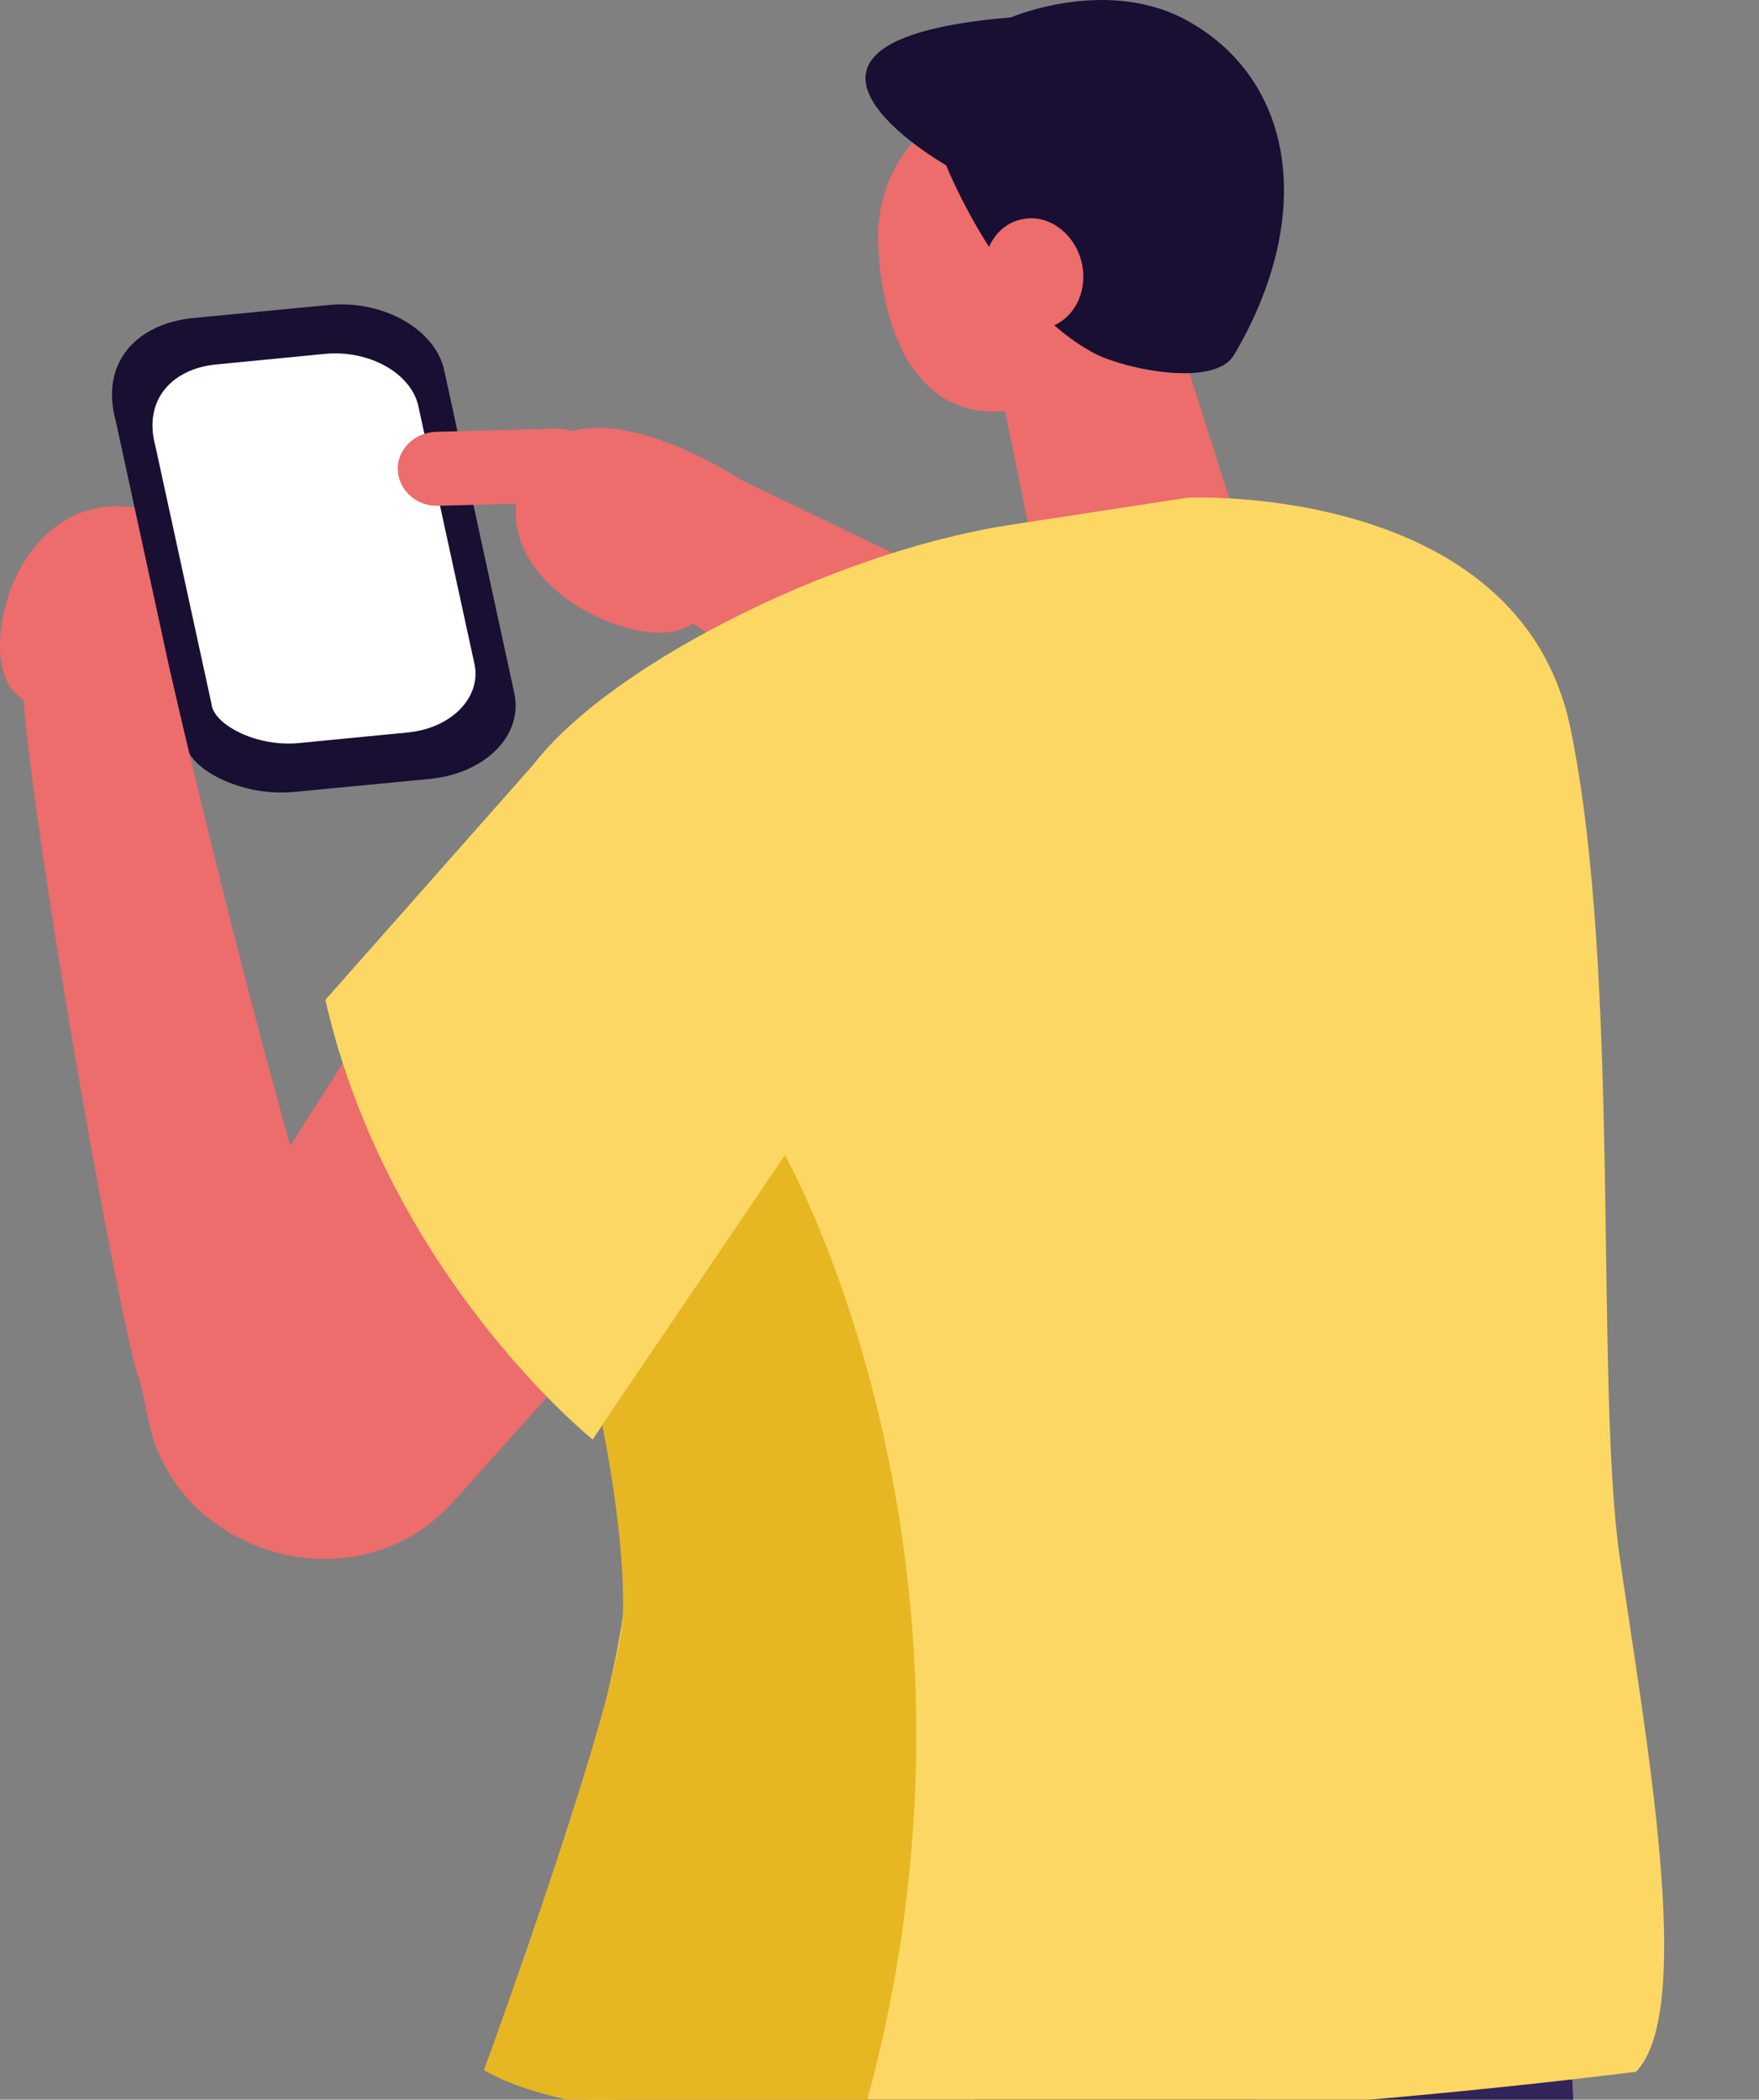
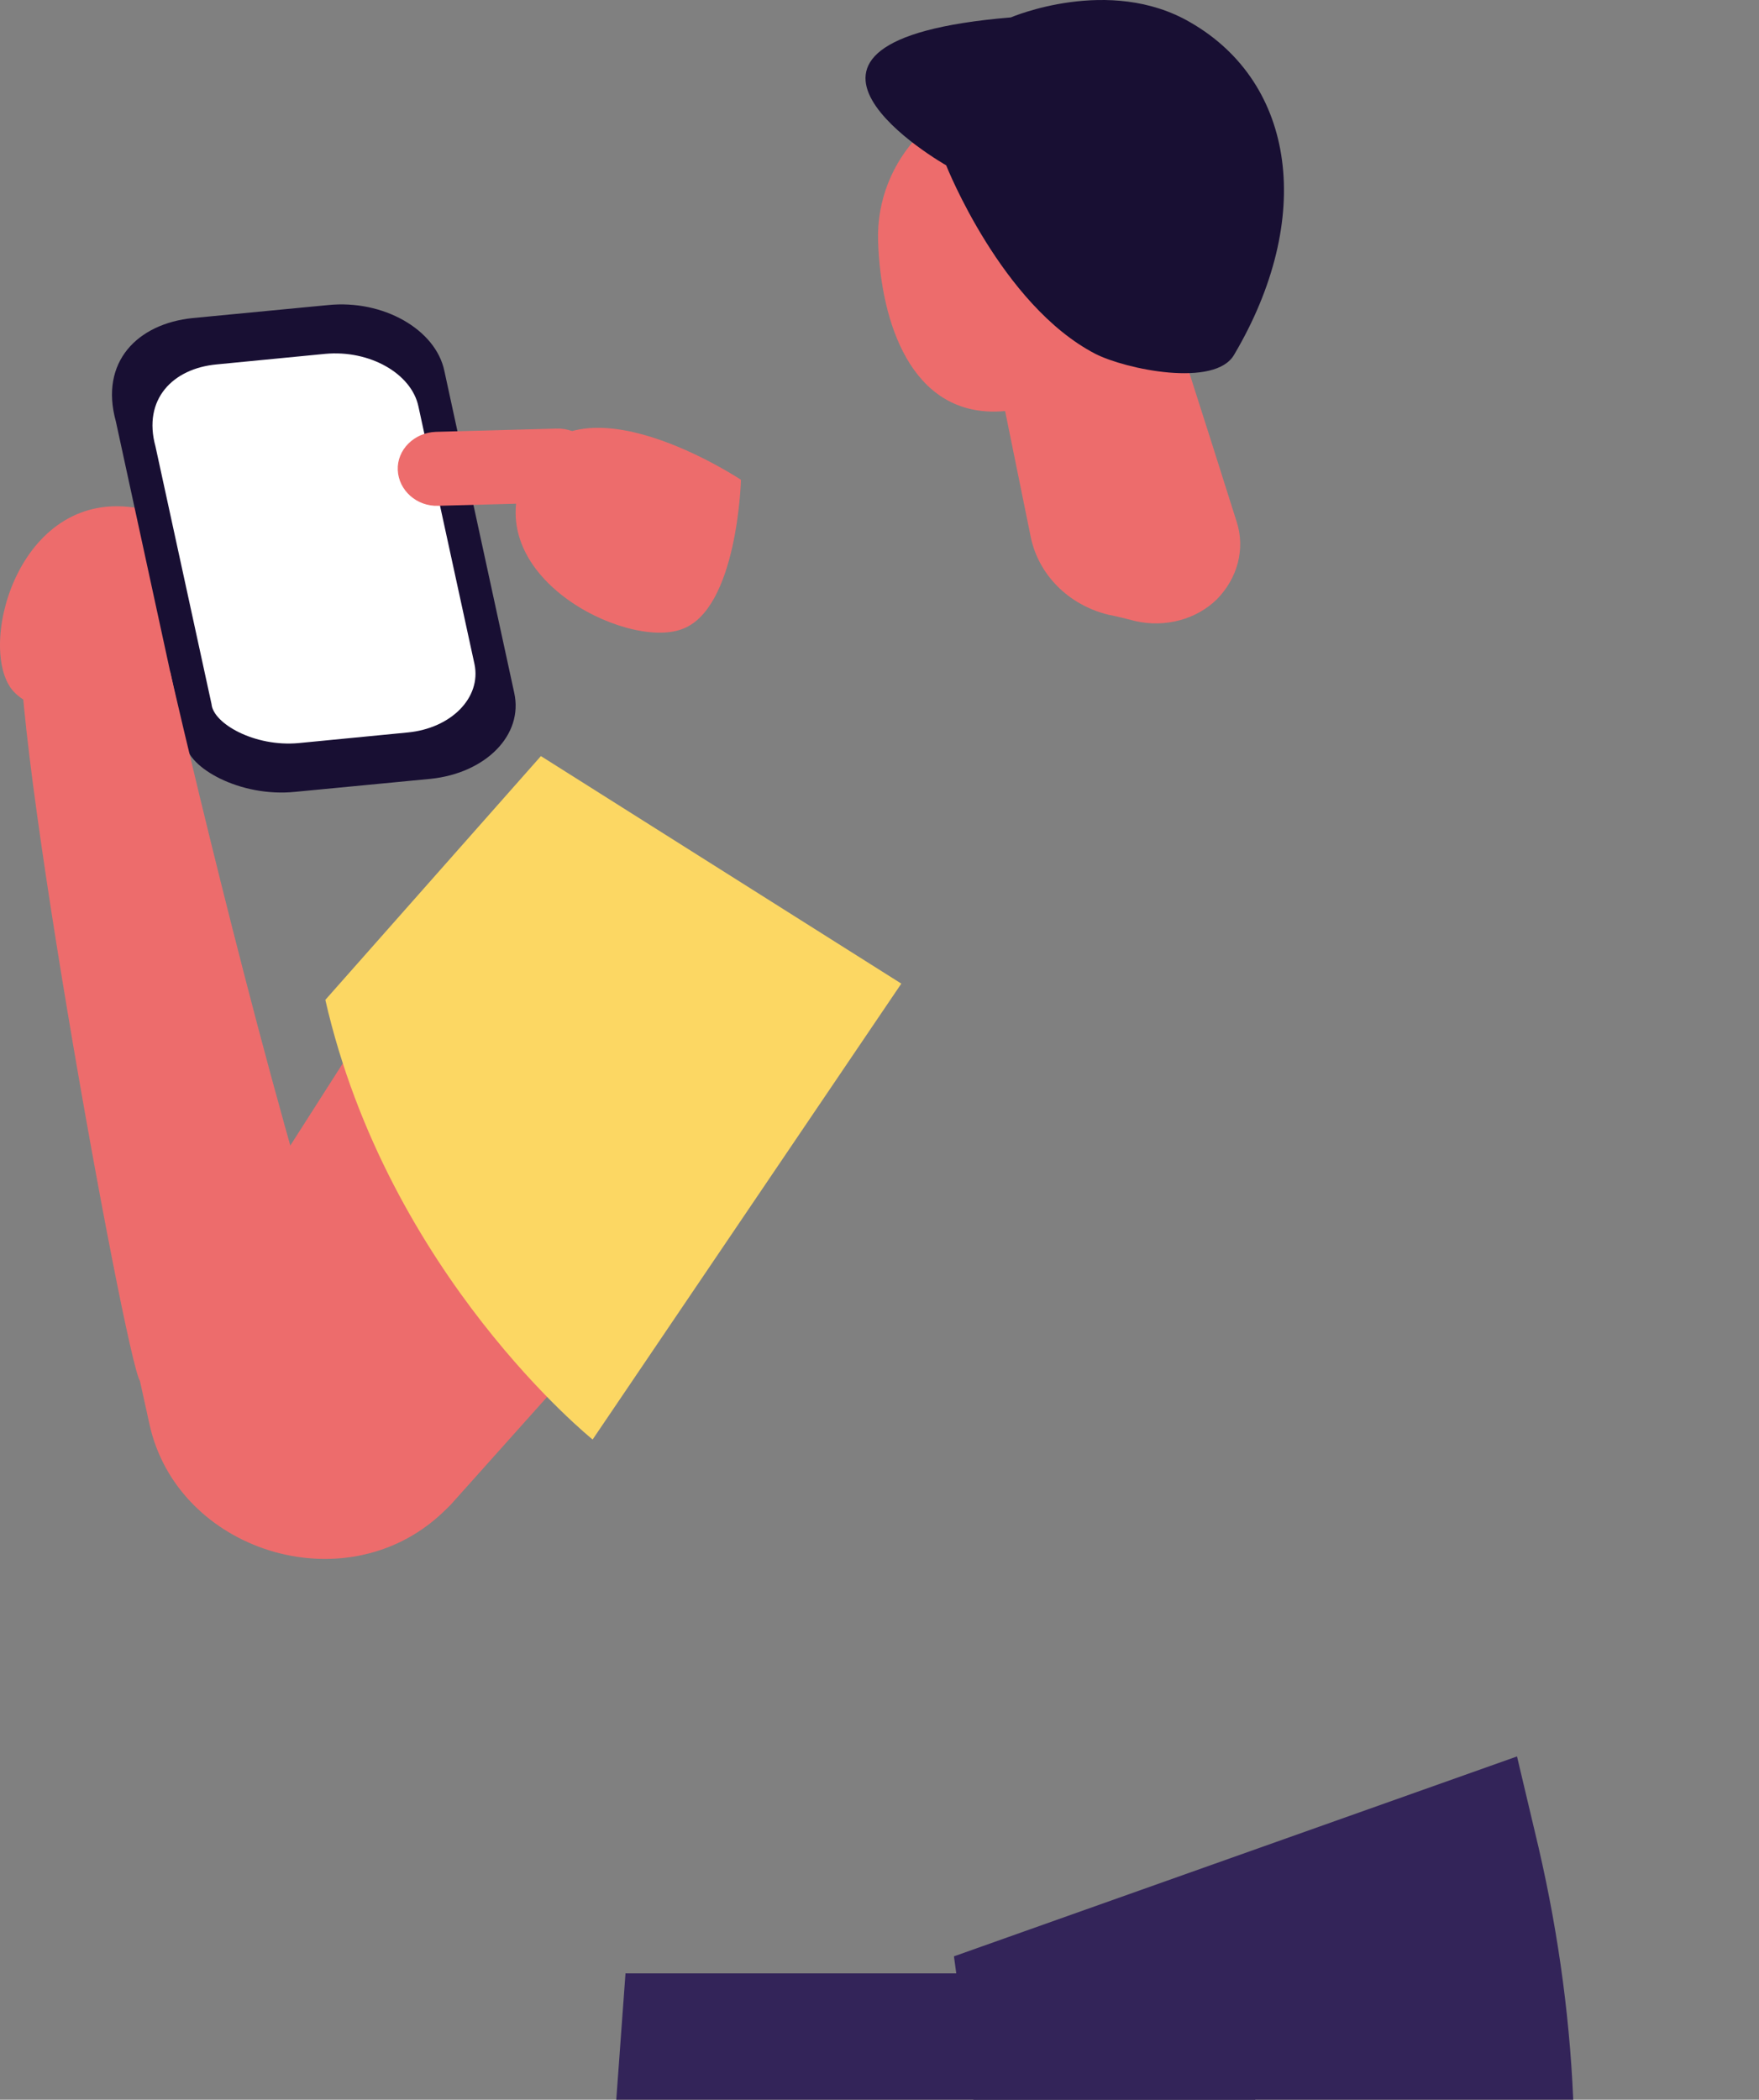
<svg xmlns="http://www.w3.org/2000/svg" fill="none" viewBox="0 0 274 327" height="327" width="274">
  <rect x="0" y="0" width="274" height="327" fill="#808080" stroke="none" />
  <path fill="#332459" d="M148.597 304.673C148.597 304.673 170.759 468.941 176.803 501.972C182.847 535.003 214.008 652.319 214.008 652.319L233.887 652.952C233.887 652.952 270.018 562.592 243.021 499.694C226.097 460.462 235.364 406.297 242.08 370.355C247.05 343.652 246.11 315.557 239.663 287.715L236.305 273.541L148.597 304.673Z" />
-   <path fill="#ED6C6C" d="M115.422 74.723L164.984 98.641L141.21 118.384L107.9 97.123L115.422 74.723Z" />
  <path fill="#332459" d="M97.424 307.456L85.201 474.888C84.395 485.771 84.798 496.655 86.544 507.412L108.841 652.318L128.719 652.95C128.719 652.95 161.492 558.794 147.927 509.69C134.361 460.587 204.07 307.329 204.07 307.329H97.424V307.456Z" clip-rule="evenodd" fill-rule="evenodd" />
  <path fill="#ED6C6C" d="M27.848 110.285C27.848 110.285 39.802 82.443 21.535 79.152C3.267 75.862 -3.448 99.781 1.656 107.121C6.894 114.335 27.848 110.285 27.848 110.285Z" clip-rule="evenodd" fill-rule="evenodd" />
  <path fill="#180F33" d="M45.981 123.319L67.069 121.294C75.665 120.408 81.575 114.46 80.097 107.879L69.218 57.763C67.874 51.309 59.681 46.626 51.085 47.512L29.997 49.537C21.401 50.423 15.491 56.371 18.043 65.609L28.923 115.725C29.191 119.522 37.385 124.205 45.981 123.319Z" clip-rule="evenodd" fill-rule="evenodd" />
  <path fill="white" d="M46.516 115.726L63.44 114.08C70.29 113.448 74.991 108.638 73.916 103.45L65.186 63.332C64.111 58.143 57.53 54.473 50.68 55.106L33.756 56.751C26.906 57.383 22.205 62.193 24.22 69.533L32.95 109.651C33.219 112.688 39.666 116.358 46.516 115.726Z" clip-rule="evenodd" fill-rule="evenodd" />
  <path fill="#ED6C6C" d="M26.504 104.588C26.504 104.588 39.398 161.032 50.815 197.227C63.306 237.218 28.653 225.069 21.803 215.071C19.519 211.654 0.043 104.462 3.536 96.362L26.504 104.588Z" clip-rule="evenodd" fill-rule="evenodd" />
  <path fill="#ED6C6C" d="M82.51 120.028L21.8 215.071L23.277 221.778C27.575 241.52 53.633 249.873 68.81 235.699C69.482 235.066 70.153 234.433 70.691 233.801L118.91 179.888L82.51 120.028Z" />
  <path fill="#ED6C6C" d="M181.501 46.374C181.501 46.374 187.679 65.484 192.649 81.303C193.992 85.48 192.783 90.036 189.56 93.326C186.336 96.49 181.501 97.756 176.934 96.743C175.457 96.364 173.979 95.984 172.636 95.731C166.458 94.212 161.757 89.53 160.548 83.582C157.459 68.395 151.817 40.679 151.817 40.679L181.501 46.374Z" clip-rule="evenodd" fill-rule="evenodd" />
  <path fill="#ED6C6C" d="M115.422 74.722C115.422 74.722 89.365 57.384 81.843 73.456C74.187 89.528 97.424 101.172 106.154 98.008C114.885 94.97 115.422 74.722 115.422 74.722Z" clip-rule="evenodd" fill-rule="evenodd" />
  <path fill="#ED6C6C" d="M136.781 37.516C137.184 50.425 142.02 64.472 155.317 64.092C168.614 63.713 185.404 48.906 185.001 36.124C184.598 23.215 173.45 13.091 160.152 13.47C146.721 13.977 136.378 24.734 136.781 37.516Z" />
  <path fill="#180F33" d="M157.46 2.712C157.46 2.712 172.772 -3.869 185.398 3.471C201.918 12.963 204.739 34.098 192.248 55.232C189.293 60.421 175.324 57.51 170.623 55.106C155.983 47.513 147.386 25.745 147.386 25.745C147.386 25.745 113.27 6.382 157.46 2.712Z" />
-   <path fill="#FCD763" d="M184.999 77.506C184.999 77.506 236.711 75.102 244.636 113.448C252.56 151.794 248.396 215.071 252.292 242.407C256.187 269.743 264.246 313.025 254.843 322.643C254.843 322.643 117.036 340.614 75.398 322.39C75.398 322.39 100.783 259.113 97.426 238.99C94.068 218.868 71.234 135.721 82.382 120.029C93.531 104.336 128.99 86.239 156.927 81.809C184.999 77.506 184.999 77.506 184.999 77.506Z" />
  <path fill="#FCD763" d="M140.399 153.186L92.314 224.184C92.314 224.184 60.482 198.62 50.677 155.717L84.256 117.751L140.399 153.186Z" />
-   <path fill="#E6B723" d="M75.398 322.389C75.398 322.389 96.754 263.921 97.023 251.518C97.426 238.99 93.799 221.905 93.799 221.905L122.274 179.888C122.274 179.888 158.942 244.558 134.094 330.615C134.228 330.489 91.247 331.754 75.398 322.389Z" />
  <path fill="#ED6C6C" d="M68.274 78.771L87.078 78.265C90.436 78.138 93.122 75.481 92.988 72.317C92.853 69.153 90.033 66.622 86.675 66.749L67.871 67.255C64.513 67.382 61.827 70.039 61.961 73.203C62.095 76.367 64.916 78.898 68.274 78.771Z" clip-rule="evenodd" fill-rule="evenodd" />
-   <path fill="#ED6C6C" d="M153.429 43.843C154.235 48.526 158.399 51.943 162.563 51.183C166.727 50.424 169.413 46.121 168.607 41.438C167.801 36.756 163.637 33.339 159.474 34.099C155.31 34.731 152.623 39.161 153.429 43.843Z" clip-rule="evenodd" fill-rule="evenodd" />
</svg>